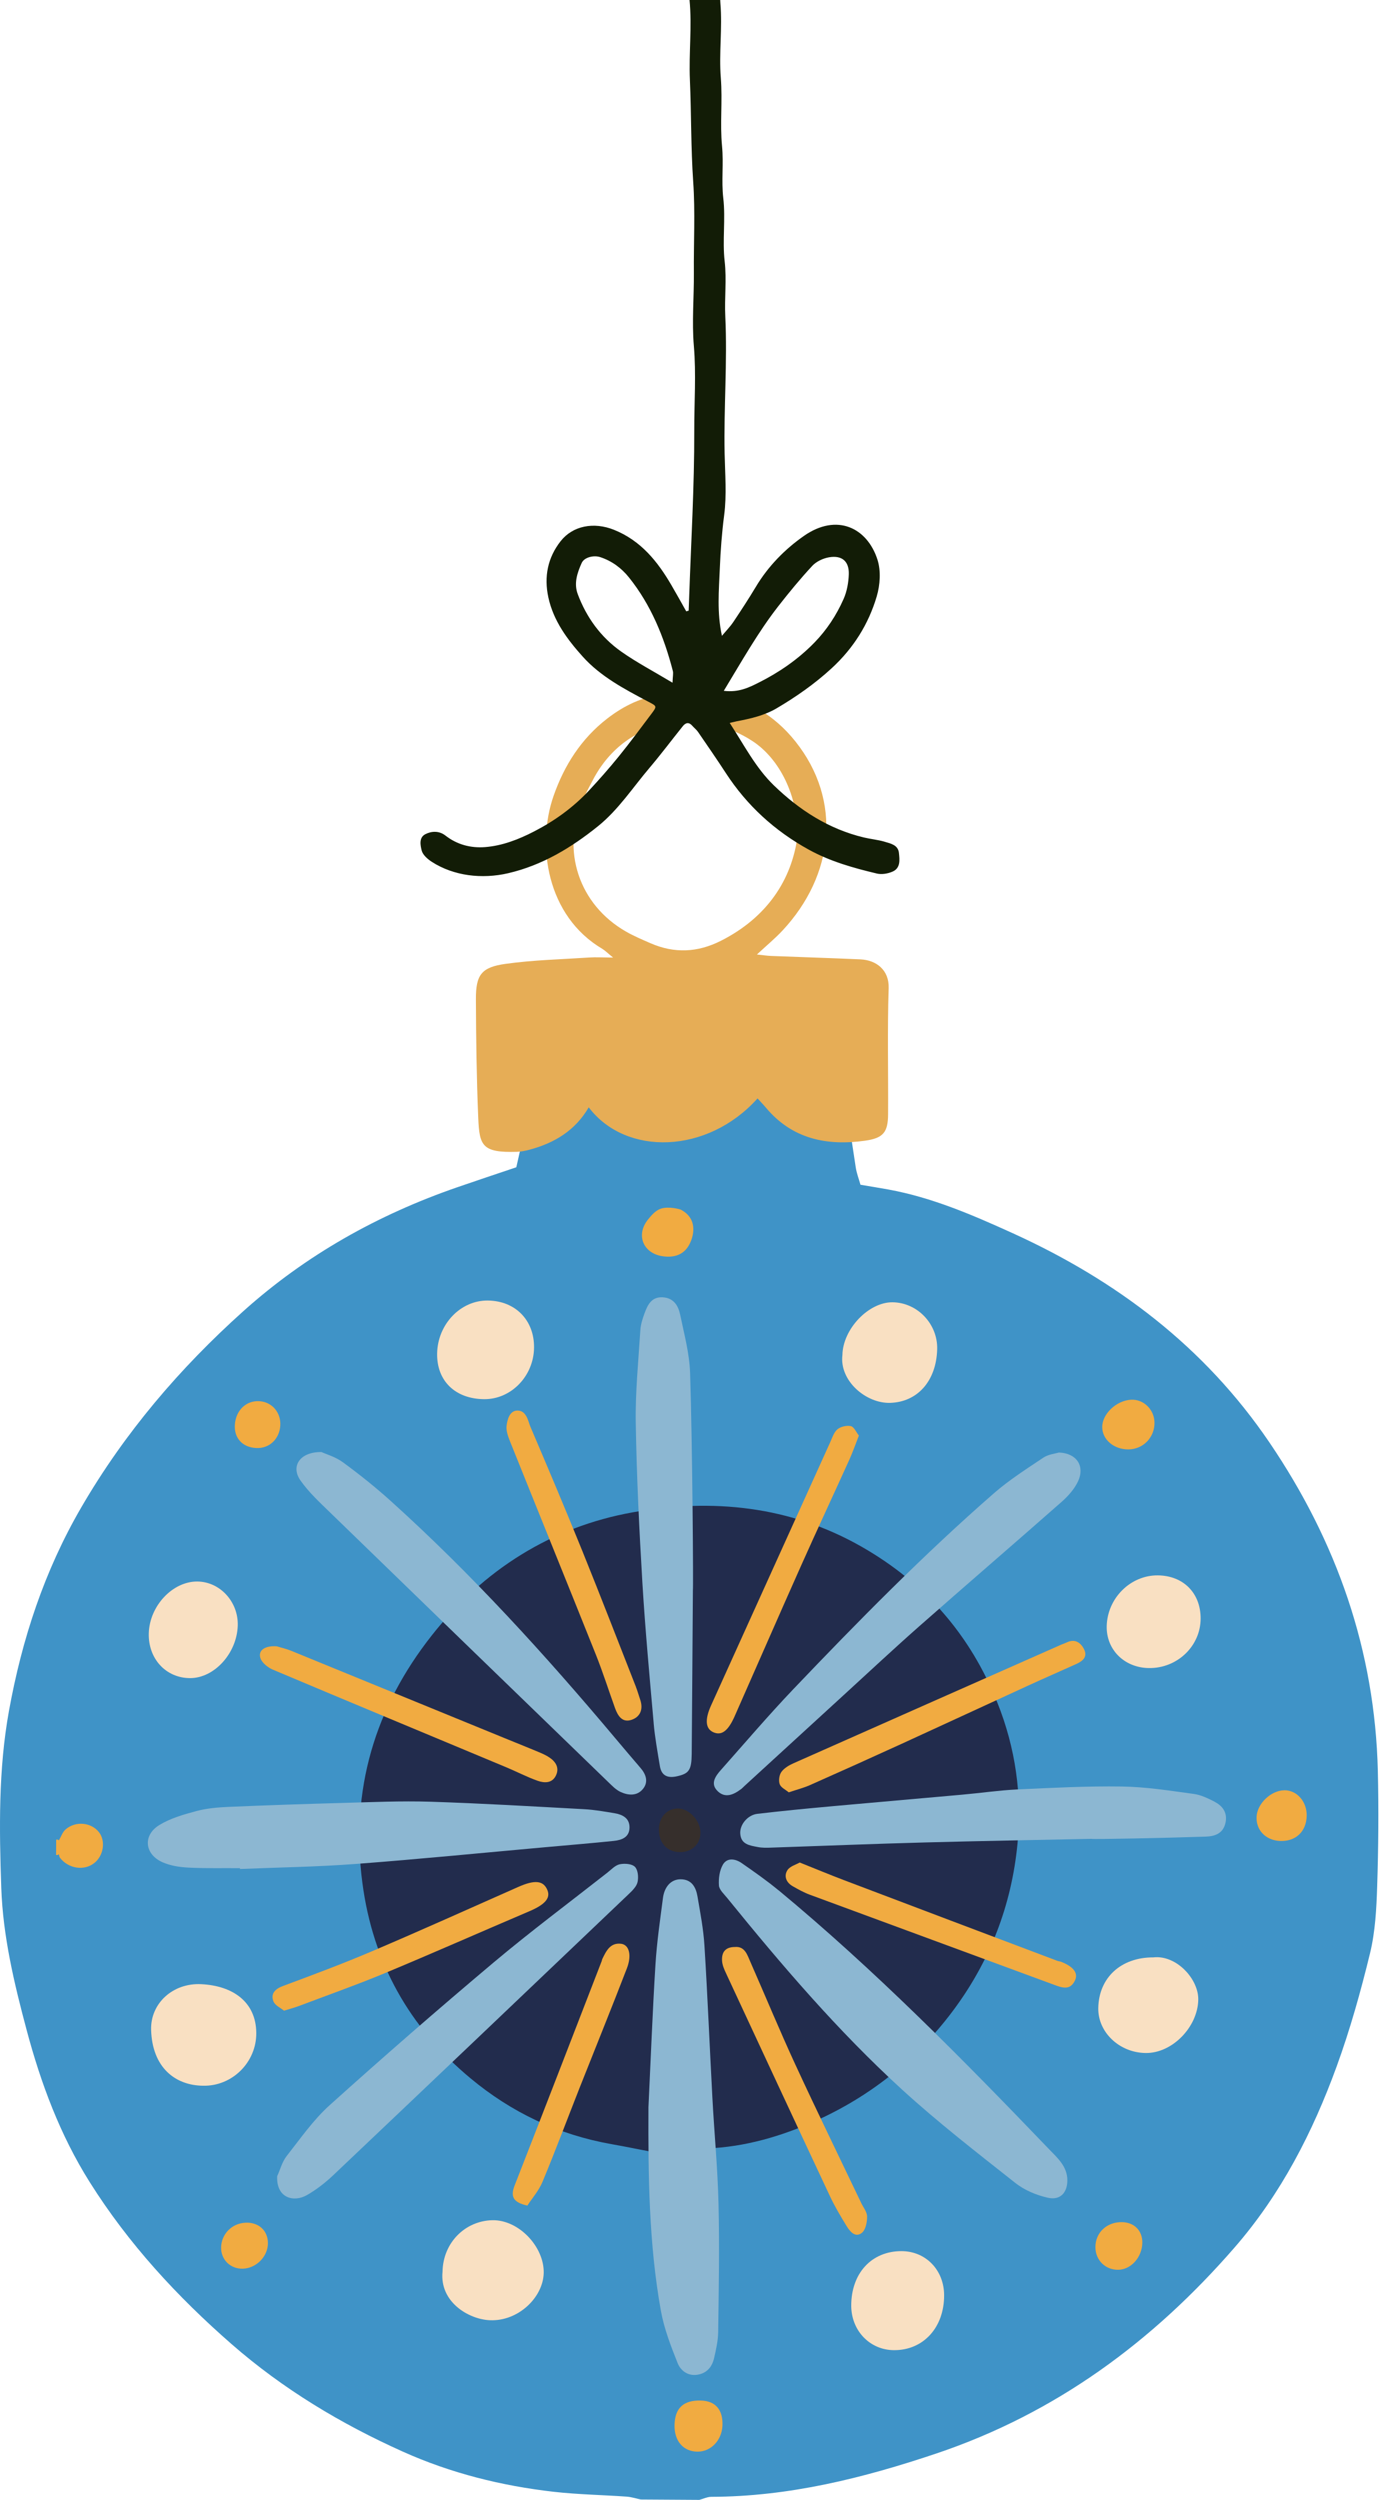
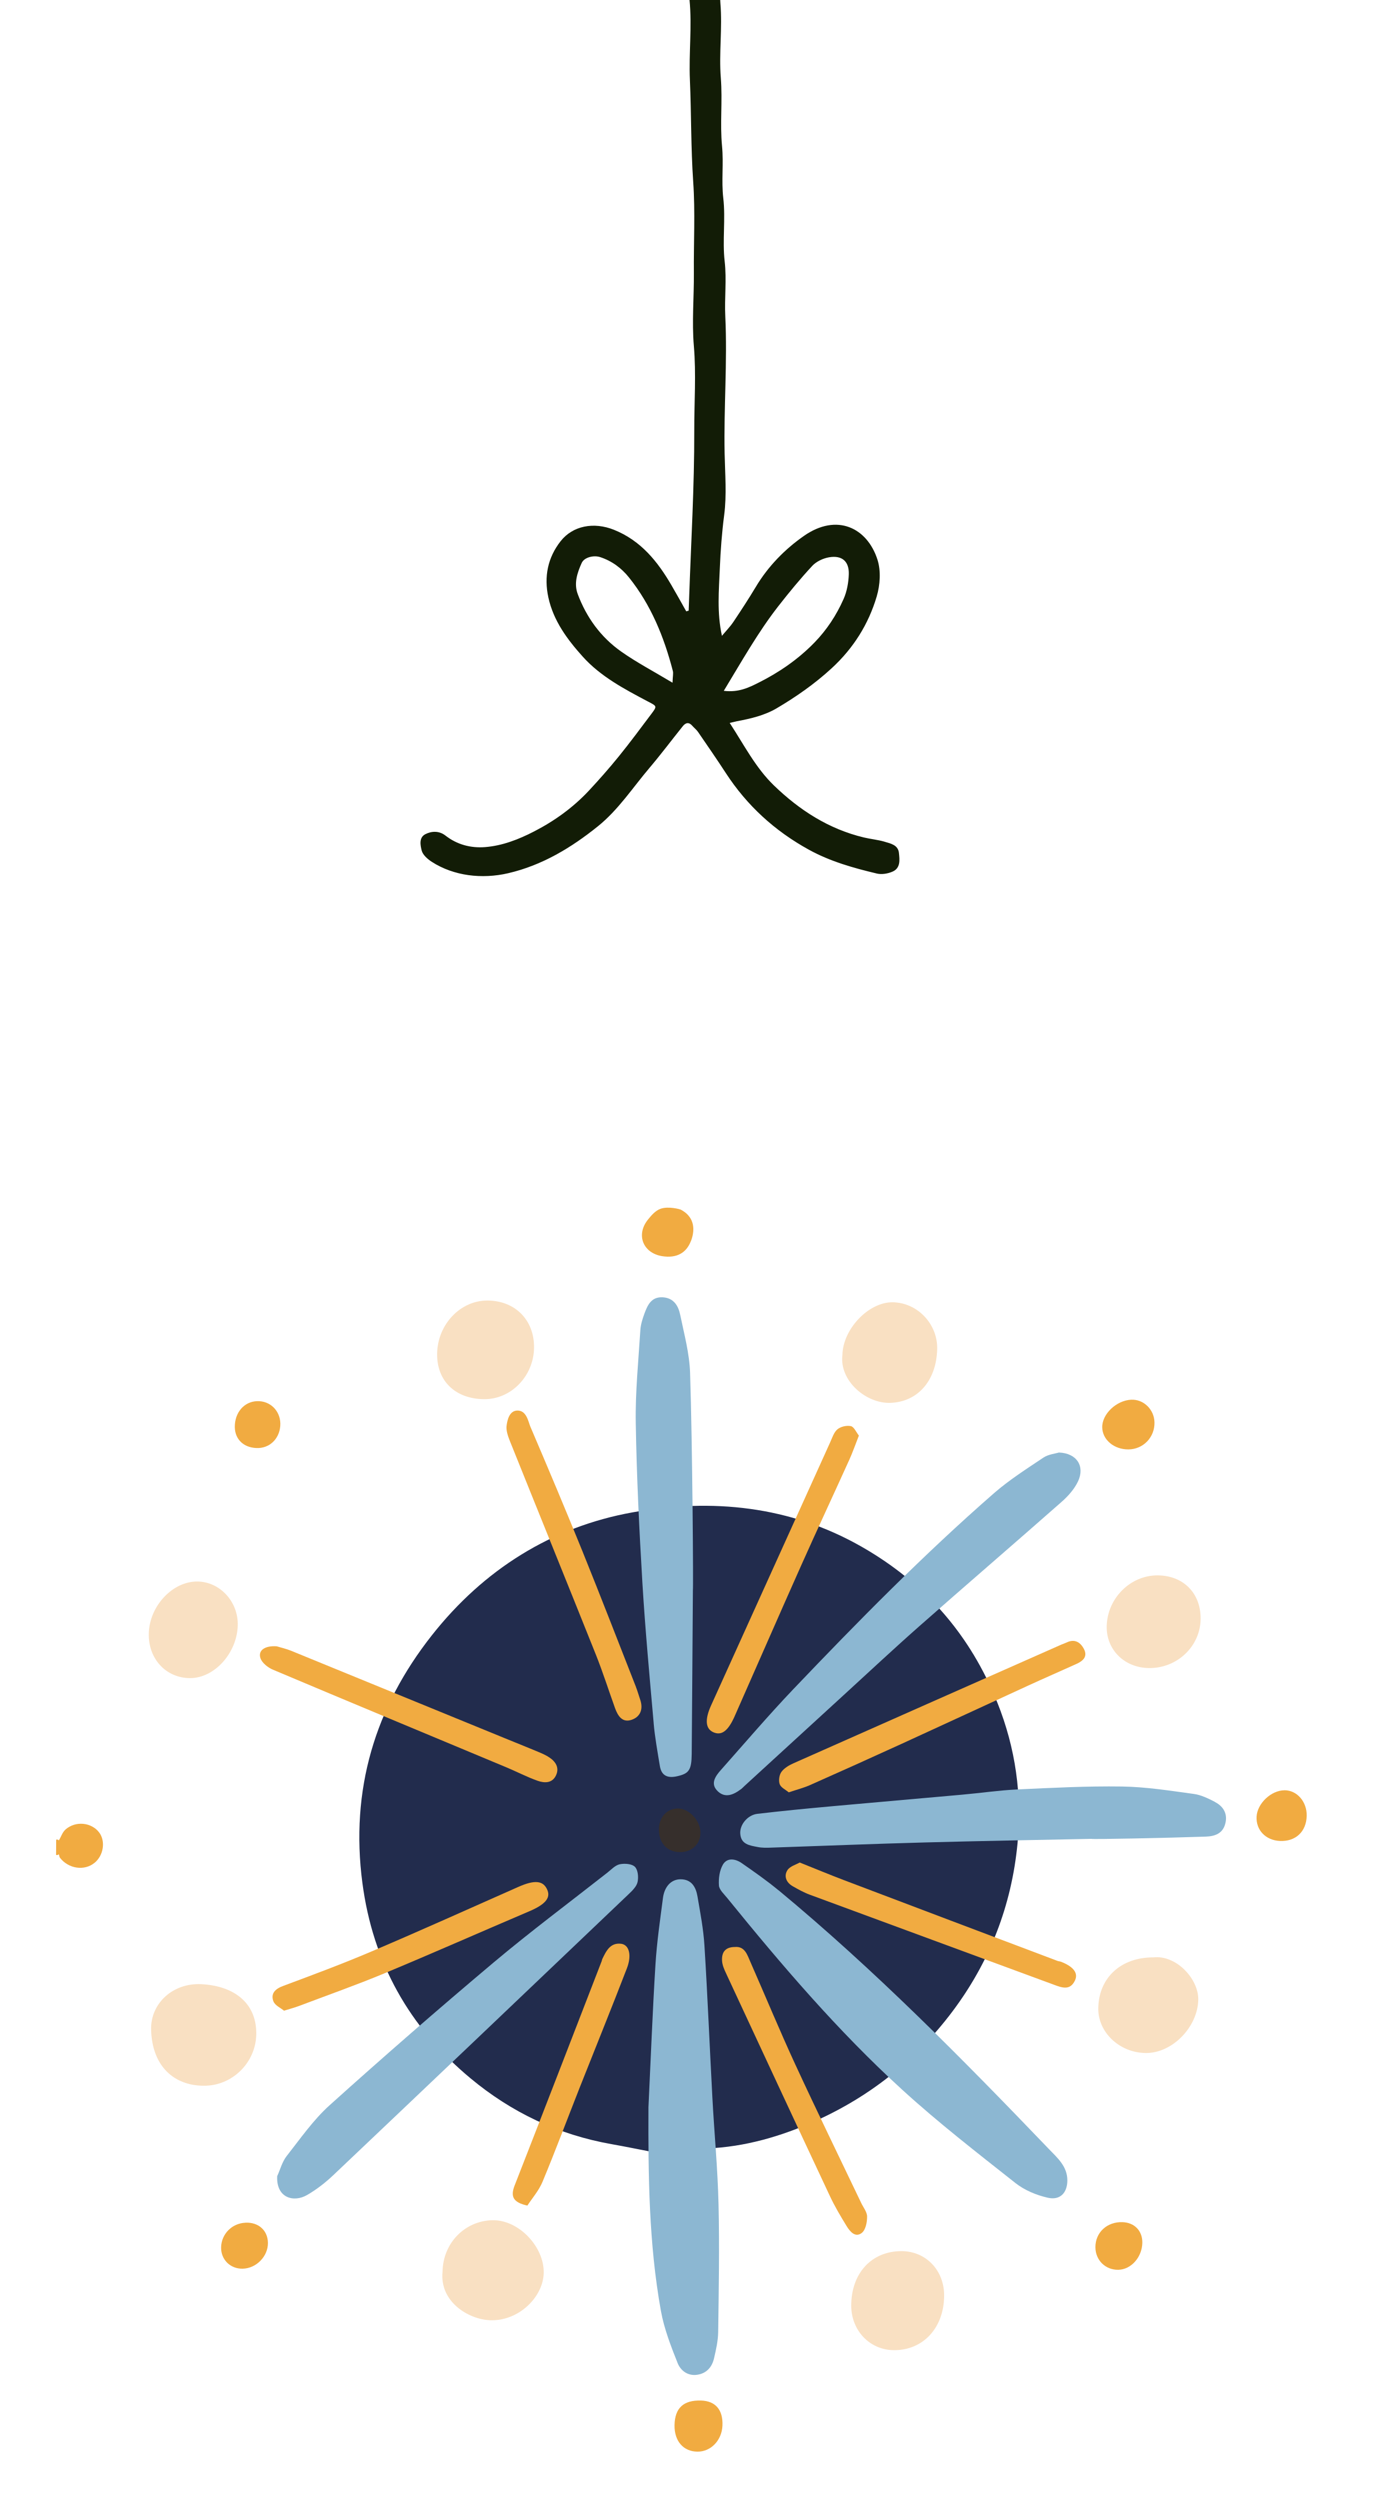
<svg xmlns="http://www.w3.org/2000/svg" width="119" height="214" viewBox="0 0 119 214" fill="none">
  <g clip-path="url(#clip0_140_53700)">
-     <path d="M59.872 214C58.199 213.989 56.53 213.978 54.857 213.966C54.458 213.884 54.064 213.752 53.661 213.722C51.582 213.575 49.492 213.542 47.424 213.309C42.946 212.801 38.593 211.715 34.48 209.866C29.175 207.483 24.227 204.51 19.821 200.661C15.155 196.583 11.001 192.073 7.696 186.823C5.147 182.778 3.497 178.347 2.271 173.743C1.207 169.759 0.252 165.734 0.109 161.614C-0.064 156.567 -0.143 151.508 0.763 146.483C1.876 140.323 3.794 134.482 6.955 129.043C10.662 122.661 15.37 117.14 20.847 112.228C26.212 107.421 32.352 103.986 39.13 101.64C40.8 101.062 42.477 100.505 44.202 99.923C44.698 97.72 45.195 95.555 45.668 93.387C46.217 90.883 47.142 90.072 49.725 89.873C51.127 89.763 52.533 89.703 53.928 89.523C58.602 88.922 63.29 89.001 67.986 88.989C70.531 88.986 72.005 90.549 72.283 92.988C72.546 95.307 72.915 97.619 73.26 99.926C73.336 100.426 73.523 100.907 73.666 101.419C74.512 101.561 75.279 101.685 76.043 101.824C79.772 102.501 83.223 103.989 86.645 105.542C95.562 109.589 103.123 115.291 108.684 123.488C114.455 131.994 117.711 141.3 117.959 151.602C118.038 154.887 118.008 158.179 117.902 161.464C117.842 163.381 117.741 165.343 117.293 167.196C116.496 170.477 115.579 173.751 114.425 176.919C112.379 182.53 109.68 187.8 105.721 192.363C98.706 200.447 90.374 206.592 80.156 210.031C73.903 212.132 67.553 213.722 60.899 213.737C60.557 213.737 60.214 213.91 59.872 214Z" fill="#3F93C7" />
    <path d="M55.643 184.177C54.552 183.966 53.462 183.744 52.364 183.549C47.819 182.748 43.792 180.839 40.258 177.892C35.017 173.525 31.919 167.981 31.025 161.186C29.976 153.233 32.092 146.159 37.002 139.95C41.405 134.38 47.206 130.708 54.169 129.461C60.932 128.25 67.632 128.897 73.787 132.418C79.208 135.519 83.069 139.95 85.393 145.769C86.949 149.662 87.509 153.71 87.111 157.818C86.6 163.114 84.739 167.955 81.49 172.255C78.381 176.37 74.49 179.46 69.813 181.561C66.873 182.88 63.794 183.782 60.534 183.917C60.256 183.928 59.985 184.109 59.711 184.21C58.353 184.203 56.996 184.192 55.639 184.184L55.643 184.177Z" fill="#222C4D" />
-     <path d="M56.812 59.451C58.263 59.305 59.737 59.32 61.184 59.485C63.948 59.801 66.305 61.229 68.087 63.458C72.14 68.532 71.388 74.944 66.993 79.657C66.358 80.337 65.632 80.935 64.801 81.709C65.282 81.758 65.647 81.818 66.012 81.833C68.565 81.935 71.121 82.01 73.674 82.126C75.012 82.19 76.129 83.028 76.08 84.584C75.963 88.181 76.054 91.782 76.031 95.379C76.024 96.927 75.618 97.431 74.057 97.649C70.779 98.107 67.824 97.506 65.576 94.826C65.346 94.552 65.094 94.296 64.854 94.029C60.568 98.81 53.579 98.991 50.402 94.792C49.251 96.777 47.462 97.852 45.322 98.423C44.973 98.517 44.608 98.588 44.247 98.6C41.27 98.69 41.044 98.077 40.943 95.702C40.8 92.316 40.758 88.925 40.743 85.535C40.736 83.445 41.206 82.795 43.307 82.506C45.672 82.179 48.075 82.123 50.462 81.965C51.015 81.927 51.571 81.965 52.488 81.972C52 81.574 51.8 81.367 51.563 81.224C46.789 78.402 45.916 72.335 47.398 68.115C48.304 65.529 49.748 63.247 51.973 61.522C53.417 60.402 55.03 59.624 56.808 59.444L56.812 59.451ZM68.279 71.565C68.32 68.096 66.73 64.973 64.459 63.465C60.147 60.602 53.699 61.169 50.77 66.747C50.454 67.344 50.131 67.942 49.864 68.562C48.033 72.824 49.567 77.439 53.586 79.743C54.259 80.13 54.985 80.435 55.699 80.747C57.733 81.63 59.722 81.544 61.715 80.537C65.666 78.541 67.79 75.316 68.279 71.569V71.565Z" fill="#E6AD56" />
    <path d="M60.989 179.58C60.756 175.235 60.579 170.887 60.308 166.542C60.222 165.136 59.951 163.738 59.714 162.347C59.579 161.551 59.214 160.87 58.256 160.874C57.466 160.878 56.883 161.487 56.755 162.486C56.511 164.373 56.233 166.26 56.116 168.158C55.864 172.232 55.71 176.31 55.515 180.388C55.492 186.225 55.545 192.051 56.579 197.809C56.853 199.338 57.432 200.83 58.011 202.285C58.267 202.931 58.891 203.424 59.722 203.285C60.515 203.153 60.963 202.612 61.132 201.875C61.301 201.135 61.474 200.379 61.485 199.624C61.534 195.982 61.602 192.336 61.515 188.698C61.444 185.654 61.151 182.617 60.989 179.576V179.58Z" fill="#8CB7D2" />
    <path d="M66.636 161.806C65.632 160.976 64.561 160.228 63.489 159.483C62.951 159.111 62.252 159.002 61.891 159.615C61.598 160.115 61.508 160.81 61.549 161.404C61.575 161.776 61.985 162.137 62.256 162.475C66.929 168.233 71.745 173.871 77.227 178.877C80.317 181.7 83.641 184.274 86.927 186.872C87.705 187.488 88.724 187.913 89.701 188.134C90.761 188.375 91.367 187.713 91.378 186.672C91.389 185.44 90.502 184.703 89.769 183.936C82.377 176.228 74.877 168.624 66.64 161.802L66.636 161.806Z" fill="#8CB7D2" />
-     <path d="M46.871 158.111C48.766 157.942 50.661 157.785 52.552 157.589C53.236 157.518 53.887 157.273 53.894 156.443C53.902 155.638 53.297 155.334 52.609 155.217C51.751 155.075 50.89 154.921 50.026 154.875C45.631 154.635 41.232 154.376 36.833 154.233C34.337 154.154 31.833 154.27 29.333 154.338C26.069 154.428 22.81 154.537 19.55 154.676C18.629 154.718 17.689 154.8 16.805 155.037C15.715 155.33 14.58 155.653 13.632 156.236C12.204 157.115 12.38 158.747 13.922 159.419C14.599 159.716 15.388 159.837 16.136 159.874C17.603 159.949 19.076 159.912 20.546 159.923C20.546 159.946 20.546 159.972 20.546 159.994C23.862 159.855 27.182 159.81 30.487 159.559C35.953 159.145 41.409 158.6 46.871 158.111Z" fill="#8CB7D2" />
    <path d="M55.959 147.501C56.068 148.742 56.293 149.971 56.496 151.2C56.635 152.019 57.169 152.229 57.94 152.06C58.97 151.835 59.203 151.545 59.218 150.159C59.259 145.475 59.286 140.796 59.32 136.113C59.365 136.113 59.282 123.71 59.079 117.512C59.023 115.851 58.571 114.197 58.233 112.555C58.075 111.784 57.684 111.112 56.748 111.055C55.774 110.995 55.443 111.706 55.176 112.435C55.011 112.889 54.853 113.371 54.823 113.848C54.658 116.501 54.383 119.162 54.428 121.816C54.504 126.379 54.725 130.938 54.996 135.493C55.237 139.5 55.609 143.502 55.962 147.501H55.959Z" fill="#8CB7D2" />
-     <path d="M52.729 148.862C46.695 141.679 40.394 134.745 33.416 128.457C32.122 127.292 30.758 126.202 29.355 125.176C28.72 124.71 27.912 124.481 27.52 124.3C25.656 124.281 24.878 125.526 25.72 126.728C26.43 127.743 27.366 128.607 28.261 129.476C36.198 137.184 44.146 144.878 52.093 152.572C52.406 152.872 52.725 153.207 53.105 153.387C53.778 153.707 54.541 153.767 55.052 153.132C55.522 152.545 55.316 151.899 54.842 151.35C54.135 150.523 53.424 149.693 52.725 148.858L52.729 148.862Z" fill="#8CB7D2" />
    <path d="M104.018 154.252C103.443 153.958 102.83 153.65 102.202 153.568C100.157 153.289 98.104 152.962 96.051 152.932C93.062 152.887 90.066 153.045 87.077 153.184C85.506 153.259 83.942 153.492 82.374 153.631C78.641 153.97 74.903 154.285 71.17 154.627C69.061 154.819 66.948 155.022 64.846 155.27C64.004 155.368 63.335 156.191 63.373 156.943C63.422 157.905 64.2 157.98 64.884 158.115C65.252 158.187 65.643 158.179 66.023 158.164C70.373 158.018 74.719 157.841 79.069 157.724C83.855 157.593 88.645 157.514 93.435 157.413C93.435 157.469 99.965 157.334 103.229 157.221C104.003 157.195 104.653 156.962 104.883 156.168C105.131 155.319 104.774 154.65 104.014 154.259L104.018 154.252Z" fill="#8CB7D2" />
    <path d="M53.056 159.589C52.665 159.671 52.33 160.047 51.988 160.314C48.736 162.866 45.416 165.343 42.254 168C37.51 171.992 32.829 176.066 28.22 180.215C26.821 181.474 25.716 183.072 24.543 184.564C24.159 185.052 23.994 185.71 23.731 186.289C23.64 188.161 25.148 188.563 26.291 187.901C27.084 187.443 27.832 186.864 28.502 186.233C36.957 178.216 45.39 170.184 53.823 162.144C54.131 161.851 54.496 161.494 54.582 161.115C54.676 160.697 54.62 160.074 54.357 159.807C54.101 159.547 53.473 159.502 53.056 159.589Z" fill="#8CB7D2" />
    <path d="M63.399 153.192C63.53 153.094 63.643 152.974 63.763 152.861C66.572 150.286 69.38 147.712 72.192 145.141C74.362 143.157 76.508 141.146 78.712 139.203C82.753 135.64 86.844 132.129 90.885 128.566C91.445 128.074 91.983 127.469 92.295 126.803C92.893 125.518 92.19 124.394 90.652 124.342C90.352 124.436 89.765 124.488 89.333 124.774C87.889 125.74 86.408 126.683 85.103 127.818C79.065 133.084 73.452 138.797 67.929 144.588C65.79 146.832 63.778 149.196 61.718 151.515C61.226 152.068 60.774 152.722 61.477 153.365C62.102 153.936 62.797 153.639 63.402 153.184L63.399 153.192Z" fill="#8CB7D2" />
    <path d="M62.899 146.907C64.805 142.596 66.688 138.274 68.609 133.967C69.955 130.949 71.358 127.953 72.719 124.943C73.008 124.304 73.234 123.642 73.531 122.891C73.298 122.598 73.114 122.143 72.847 122.083C72.489 122.004 71.978 122.12 71.696 122.353C71.388 122.609 71.249 123.082 71.068 123.477C67.67 130.979 64.275 138.481 60.88 145.983C60.327 147.204 60.391 147.99 61.079 148.291C61.778 148.595 62.335 148.182 62.902 146.904L62.899 146.907Z" fill="#F1AB41" />
    <path d="M92.803 141.172C92.506 140.593 92.017 140.266 91.318 140.601C91.171 140.672 91.013 140.721 90.863 140.785C83.219 144.168 75.576 147.546 67.937 150.94C67.549 151.113 67.136 151.354 66.899 151.681C66.707 151.944 66.643 152.432 66.752 152.737C66.858 153.026 67.26 153.207 67.527 153.432C68.204 153.203 68.782 153.056 69.324 152.82C71.956 151.654 74.58 150.471 77.197 149.275C80.802 147.625 84.396 145.957 88.002 144.303C89.385 143.668 90.776 143.063 92.164 142.435C92.709 142.187 93.134 141.818 92.803 141.172Z" fill="#F1AB41" />
-     <path d="M54.451 144.423C52.928 140.541 51.424 136.651 49.86 132.783C48.417 129.216 46.92 125.672 45.409 122.135C45.221 121.696 45.086 120.737 44.292 120.748C43.578 120.76 43.431 121.628 43.375 122C43.303 122.44 43.492 122.958 43.668 123.398C46.108 129.479 48.578 135.549 51.011 141.638C51.612 143.145 52.105 144.697 52.654 146.223C52.891 146.881 53.274 147.49 54.06 147.227C54.831 146.968 55.082 146.306 54.808 145.498C54.688 145.137 54.582 144.773 54.447 144.419L54.451 144.423Z" fill="#F1AB41" />
+     <path d="M54.451 144.423C52.928 140.541 51.424 136.651 49.86 132.783C48.417 129.216 46.92 125.672 45.409 122.135C45.221 121.696 45.086 120.737 44.292 120.748C43.578 120.76 43.431 121.628 43.375 122C43.303 122.44 43.492 122.958 43.668 123.398C46.108 129.479 48.578 135.549 51.011 141.638C51.612 143.145 52.105 144.697 52.654 146.223C52.891 146.881 53.274 147.49 54.06 147.227C54.831 146.968 55.082 146.306 54.808 145.498C54.688 145.137 54.582 144.773 54.447 144.419L54.451 144.423" fill="#F1AB41" />
    <path d="M46.033 152.444C46.605 152.643 47.27 152.669 47.597 151.985C47.905 151.335 47.582 150.816 47.044 150.452C46.732 150.241 46.375 150.091 46.026 149.944C45.176 149.587 44.319 149.249 43.465 148.899C37.296 146.374 31.122 143.844 24.949 141.322C24.502 141.138 24.02 141.033 23.697 140.931C22.671 140.856 22.073 141.285 22.298 141.95C22.438 142.36 22.945 142.758 23.381 142.938C30.024 145.742 36.687 148.505 43.341 151.286C44.243 151.662 45.112 152.12 46.033 152.444Z" fill="#F1AB41" />
    <path d="M68.114 176.787C66.771 173.878 65.546 170.917 64.256 167.981C63.974 167.342 63.771 166.591 62.91 166.67C62.03 166.677 61.779 167.184 61.816 167.85C61.839 168.218 62 168.59 62.162 168.932C65.117 175.292 68.072 181.647 71.05 187.995C71.463 188.878 71.967 189.724 72.478 190.558C72.764 191.025 73.219 191.577 73.775 191.149C74.106 190.897 74.238 190.231 74.234 189.75C74.234 189.356 73.907 188.961 73.723 188.57C71.85 184.646 69.941 180.738 68.117 176.791L68.114 176.787Z" fill="#F1AB41" />
    <path d="M90.829 167.932C90.728 167.895 90.615 167.895 90.513 167.853C84.43 165.557 78.347 163.261 72.268 160.953C71.054 160.491 69.854 159.994 68.467 159.438C68.162 159.615 67.632 159.754 67.414 160.092C67.083 160.607 67.317 161.156 67.865 161.468C68.335 161.738 68.817 162.005 69.324 162.193C76.287 164.768 83.257 167.324 90.22 169.898C90.927 170.161 91.608 170.417 92.029 169.537C92.333 168.898 91.893 168.346 90.829 167.932Z" fill="#F1AB41" />
    <path d="M46.879 161.84C46.548 160.972 45.8 160.893 44.36 161.532C40.187 163.381 36.025 165.256 31.825 167.045C29.329 168.109 26.784 169.056 24.242 170.003C23.562 170.255 23.159 170.646 23.404 171.315C23.535 171.672 24.043 171.894 24.317 172.123C24.881 171.947 25.25 171.853 25.603 171.717C28.039 170.796 30.498 169.928 32.904 168.928C37.066 167.196 41.191 165.369 45.337 163.603C46.612 163.058 47.135 162.509 46.879 161.84Z" fill="#F1AB41" />
    <path d="M53.176 166.395C52.236 166.279 51.894 167.023 51.556 167.714C51.533 167.763 51.533 167.82 51.514 167.872C49.033 174.28 46.559 180.692 44.055 187.093C43.687 188.04 43.931 188.536 45.149 188.807C45.559 188.176 46.135 187.522 46.45 186.762C47.552 184.113 48.556 181.425 49.608 178.757C50.962 175.333 52.349 171.924 53.672 168.489C54.105 167.361 53.857 166.478 53.176 166.395Z" fill="#F1AB41" />
    <path d="M17.234 169.853C14.794 169.729 12.873 171.503 12.937 173.762C13.031 176.983 14.997 178.528 17.396 178.546C19.873 178.599 21.971 176.543 21.941 174.006C21.907 171.349 19.915 169.988 17.234 169.853Z" fill="#F9E0C2" />
    <path d="M42.157 190.059C39.814 190.108 37.927 191.991 37.886 194.464C37.626 197.057 40.119 198.542 41.935 198.621C44.39 198.726 46.503 196.647 46.548 194.573C46.597 192.336 44.412 190.014 42.157 190.059Z" fill="#F9E0C2" />
    <path d="M41.435 119.775C43.751 119.801 45.691 117.802 45.721 115.37C45.747 113.021 44.131 111.364 41.777 111.33C39.442 111.296 37.468 113.352 37.423 115.862C37.382 118.204 38.965 119.749 41.439 119.775H41.435Z" fill="#F9E0C2" />
    <path d="M80.234 115.498C80.29 113.341 78.542 111.503 76.414 111.48C74.358 111.461 72.155 113.777 72.121 115.994C71.85 118.215 74.159 120.155 76.211 120.091C78.535 120.019 80.159 118.238 80.234 115.498Z" fill="#F9E0C2" />
    <path d="M98.739 167.56C95.968 167.549 94.07 169.297 94.025 171.898C93.987 173.965 95.829 175.716 98.077 175.746C100.341 175.78 102.533 173.54 102.585 171.195C102.627 169.417 100.709 167.335 98.739 167.56Z" fill="#F9E0C2" />
    <path d="M77.177 192.705C74.61 192.705 72.865 194.606 72.876 197.395C72.888 199.522 74.471 201.165 76.52 201.184C79.046 201.203 80.836 199.248 80.828 196.478C80.821 194.325 79.257 192.708 77.177 192.705Z" fill="#F9E0C2" />
    <path d="M98.352 142.792C100.777 142.83 102.781 140.92 102.788 138.56C102.796 136.376 101.311 134.877 99.119 134.858C96.784 134.839 94.803 136.808 94.747 139.203C94.701 141.217 96.254 142.762 98.352 142.792Z" fill="#F9E0C2" />
    <path d="M16.268 143.653C18.347 143.66 20.283 141.529 20.355 139.154C20.415 137.124 18.836 135.399 16.896 135.384C14.783 135.365 12.805 137.47 12.738 139.808C12.674 141.984 14.196 143.645 16.268 143.653Z" fill="#F9E0C2" />
    <path d="M96.841 119.82C95.57 119.884 94.344 121.049 94.363 122.184C94.378 123.248 95.374 124.086 96.611 124.075C97.878 124.063 98.867 123.034 98.837 121.756C98.811 120.651 97.901 119.771 96.841 119.82Z" fill="#F1AB41" />
    <path d="M60.008 205.495C58.511 205.453 57.775 206.141 57.748 207.599C57.722 208.964 58.504 209.866 59.718 209.87C60.861 209.877 61.794 208.904 61.85 207.648C61.91 206.291 61.256 205.529 60.008 205.495Z" fill="#F1AB41" />
    <path d="M59.165 106.211C59.586 105.076 59.331 104.091 58.274 103.546C58.24 103.527 57.233 103.23 56.548 103.478C56.101 103.64 55.759 104.046 55.466 104.41C54.424 105.715 55.056 107.278 56.699 107.534C57.921 107.725 58.77 107.267 59.161 106.207L59.165 106.211Z" fill="#F1AB41" />
    <path d="M109.965 153.255C108.826 153.259 107.642 154.379 107.578 155.503C107.514 156.657 108.353 157.536 109.571 157.593C110.917 157.657 111.838 156.8 111.868 155.447C111.898 154.236 111.037 153.248 109.962 153.252L109.965 153.255Z" fill="#F1AB41" />
    <path d="M96.1 190.224C94.777 190.179 93.769 191.111 93.78 192.378C93.788 193.486 94.638 194.321 95.739 194.302C96.833 194.283 97.773 193.231 97.796 191.994C97.814 190.972 97.13 190.262 96.1 190.224Z" fill="#F1AB41" />
    <path d="M21.013 190.273C19.862 190.322 18.96 191.231 18.93 192.37C18.904 193.426 19.712 194.231 20.776 194.208C21.941 194.186 22.953 193.152 22.938 191.998C22.923 190.931 22.133 190.22 21.009 190.269L21.013 190.273Z" fill="#F1AB41" />
    <path d="M22.216 119.948C21.084 119.873 20.193 120.718 20.107 121.955C20.024 123.105 20.768 123.913 21.956 123.958C23.047 124.003 23.904 123.207 23.994 122.072C24.081 120.944 23.306 120.019 22.216 119.948Z" fill="#F1AB41" />
    <path d="M5.613 156.608C5.35 156.837 5.23 157.228 5.042 157.544C4.974 157.48 4.899 157.457 4.809 157.484C4.809 157.92 4.801 158.356 4.801 158.792C4.891 158.814 4.97 158.792 5.042 158.732C5.072 158.833 5.075 158.957 5.136 159.036C5.869 159.979 7.222 160.175 8.091 159.468C8.869 158.837 9.053 157.612 8.489 156.864C7.835 156.003 6.485 155.853 5.617 156.604L5.613 156.608Z" fill="#F1AB41" />
    <path d="M59.966 156.841C59.936 155.808 58.966 154.8 58.019 154.815C57.056 154.83 56.387 155.605 56.41 156.672C56.436 157.811 57.135 158.54 58.211 158.548C59.248 158.555 59.993 157.833 59.966 156.841Z" fill="#362F2C" />
    <path d="M75.722 72.051C75.15 71.885 74.543 71.829 73.962 71.692C70.952 70.972 68.461 69.361 66.273 67.253C64.689 65.726 63.711 63.784 62.47 61.884C62.759 61.817 62.92 61.775 63.087 61.741C64.272 61.52 65.46 61.24 66.489 60.634C68.172 59.642 69.765 58.527 71.216 57.191C73.075 55.475 74.356 53.424 75.056 51.062C75.348 50.078 75.428 48.865 75.121 47.907C74.249 45.191 71.655 43.894 68.818 45.881C67.186 47.024 65.76 48.478 64.712 50.23C64.099 51.253 63.445 52.253 62.781 53.245C62.509 53.648 62.161 54.004 61.806 54.43C61.37 52.446 61.546 50.546 61.625 48.652C61.687 47.128 61.801 45.609 61.999 44.087C62.223 42.355 62.073 40.576 62.036 38.813C61.957 34.907 62.28 30.995 62.093 27.081C62.016 25.511 62.22 23.951 62.039 22.359C61.835 20.577 62.13 18.758 61.92 16.945C61.75 15.482 61.959 14.003 61.815 12.509C61.628 10.584 61.866 8.628 61.71 6.672C61.54 4.551 61.855 2.421 61.673 0.269C61.665 0.179 61.665 0.09 61.659 0H59.032C59.253 2.267 58.964 4.548 59.063 6.832C59.188 9.738 59.145 12.649 59.346 15.563C59.528 18.153 59.38 20.764 59.403 23.365C59.42 25.453 59.224 27.523 59.403 29.628C59.607 32.021 59.431 34.453 59.437 36.866C59.448 41.638 59.162 46.41 58.998 51.18C58.986 51.544 58.972 51.911 58.958 52.275C58.89 52.295 58.819 52.315 58.751 52.334C58.329 51.586 57.915 50.832 57.481 50.093C56.297 48.061 54.868 46.281 52.573 45.357C50.832 44.656 49.035 45.004 47.995 46.329C46.898 47.727 46.556 49.361 46.947 51.149C47.386 53.158 48.574 54.747 49.889 56.21C51.416 57.911 53.454 58.987 55.466 60.049C56.248 60.461 56.28 60.43 55.741 61.144C54.829 62.358 53.925 63.58 52.969 64.759C52.153 65.765 51.294 66.74 50.41 67.688C49.064 69.128 47.48 70.271 45.722 71.176C44.402 71.857 43.013 72.398 41.531 72.516C40.315 72.611 39.138 72.311 38.135 71.527C37.602 71.112 36.959 71.132 36.415 71.409C35.851 71.698 35.99 72.365 36.1 72.807C36.194 73.183 36.61 73.547 36.973 73.78C38.832 74.976 41.239 75.279 43.514 74.749C46.403 74.077 48.905 72.572 51.19 70.731C52.947 69.316 54.165 67.427 55.605 65.732C56.589 64.572 57.501 63.355 58.453 62.167C58.703 61.856 58.981 61.794 59.273 62.134C59.426 62.31 59.621 62.459 59.754 62.649C60.562 63.826 61.373 65 62.152 66.197C63.958 68.965 66.324 71.126 69.238 72.732C71.071 73.743 73.061 74.301 75.073 74.78C75.49 74.878 76.017 74.788 76.417 74.612C77.111 74.306 77.02 73.6 76.958 73.009C76.887 72.334 76.252 72.208 75.731 72.056L75.722 72.051ZM57.575 58.443C55.908 57.443 54.48 56.694 53.176 55.773C51.428 54.54 50.209 52.853 49.461 50.858C49.115 49.933 49.421 49.036 49.798 48.195C50.016 47.705 50.824 47.509 51.382 47.691C52.38 48.019 53.196 48.621 53.84 49.423C55.741 51.793 56.852 54.537 57.603 57.437C57.657 57.642 57.595 57.874 57.575 58.438V58.443ZM61.965 59.138C63.527 56.563 64.893 54.13 66.61 51.922C67.543 50.726 68.509 49.549 69.544 48.436C69.89 48.064 70.471 47.792 70.986 47.705C72.083 47.52 72.701 48.052 72.667 49.157C72.644 49.871 72.508 50.63 72.219 51.281C71.604 52.668 70.774 53.937 69.694 55.038C68.317 56.445 66.718 57.549 64.964 58.429C64.116 58.855 63.246 59.292 61.965 59.138Z" fill="#121C06" />
  </g>
  <defs>
    <clipPath id="clip0_140_53700">
      <rect width="119" height="214" fill="white" />
    </clipPath>
  </defs>
</svg>